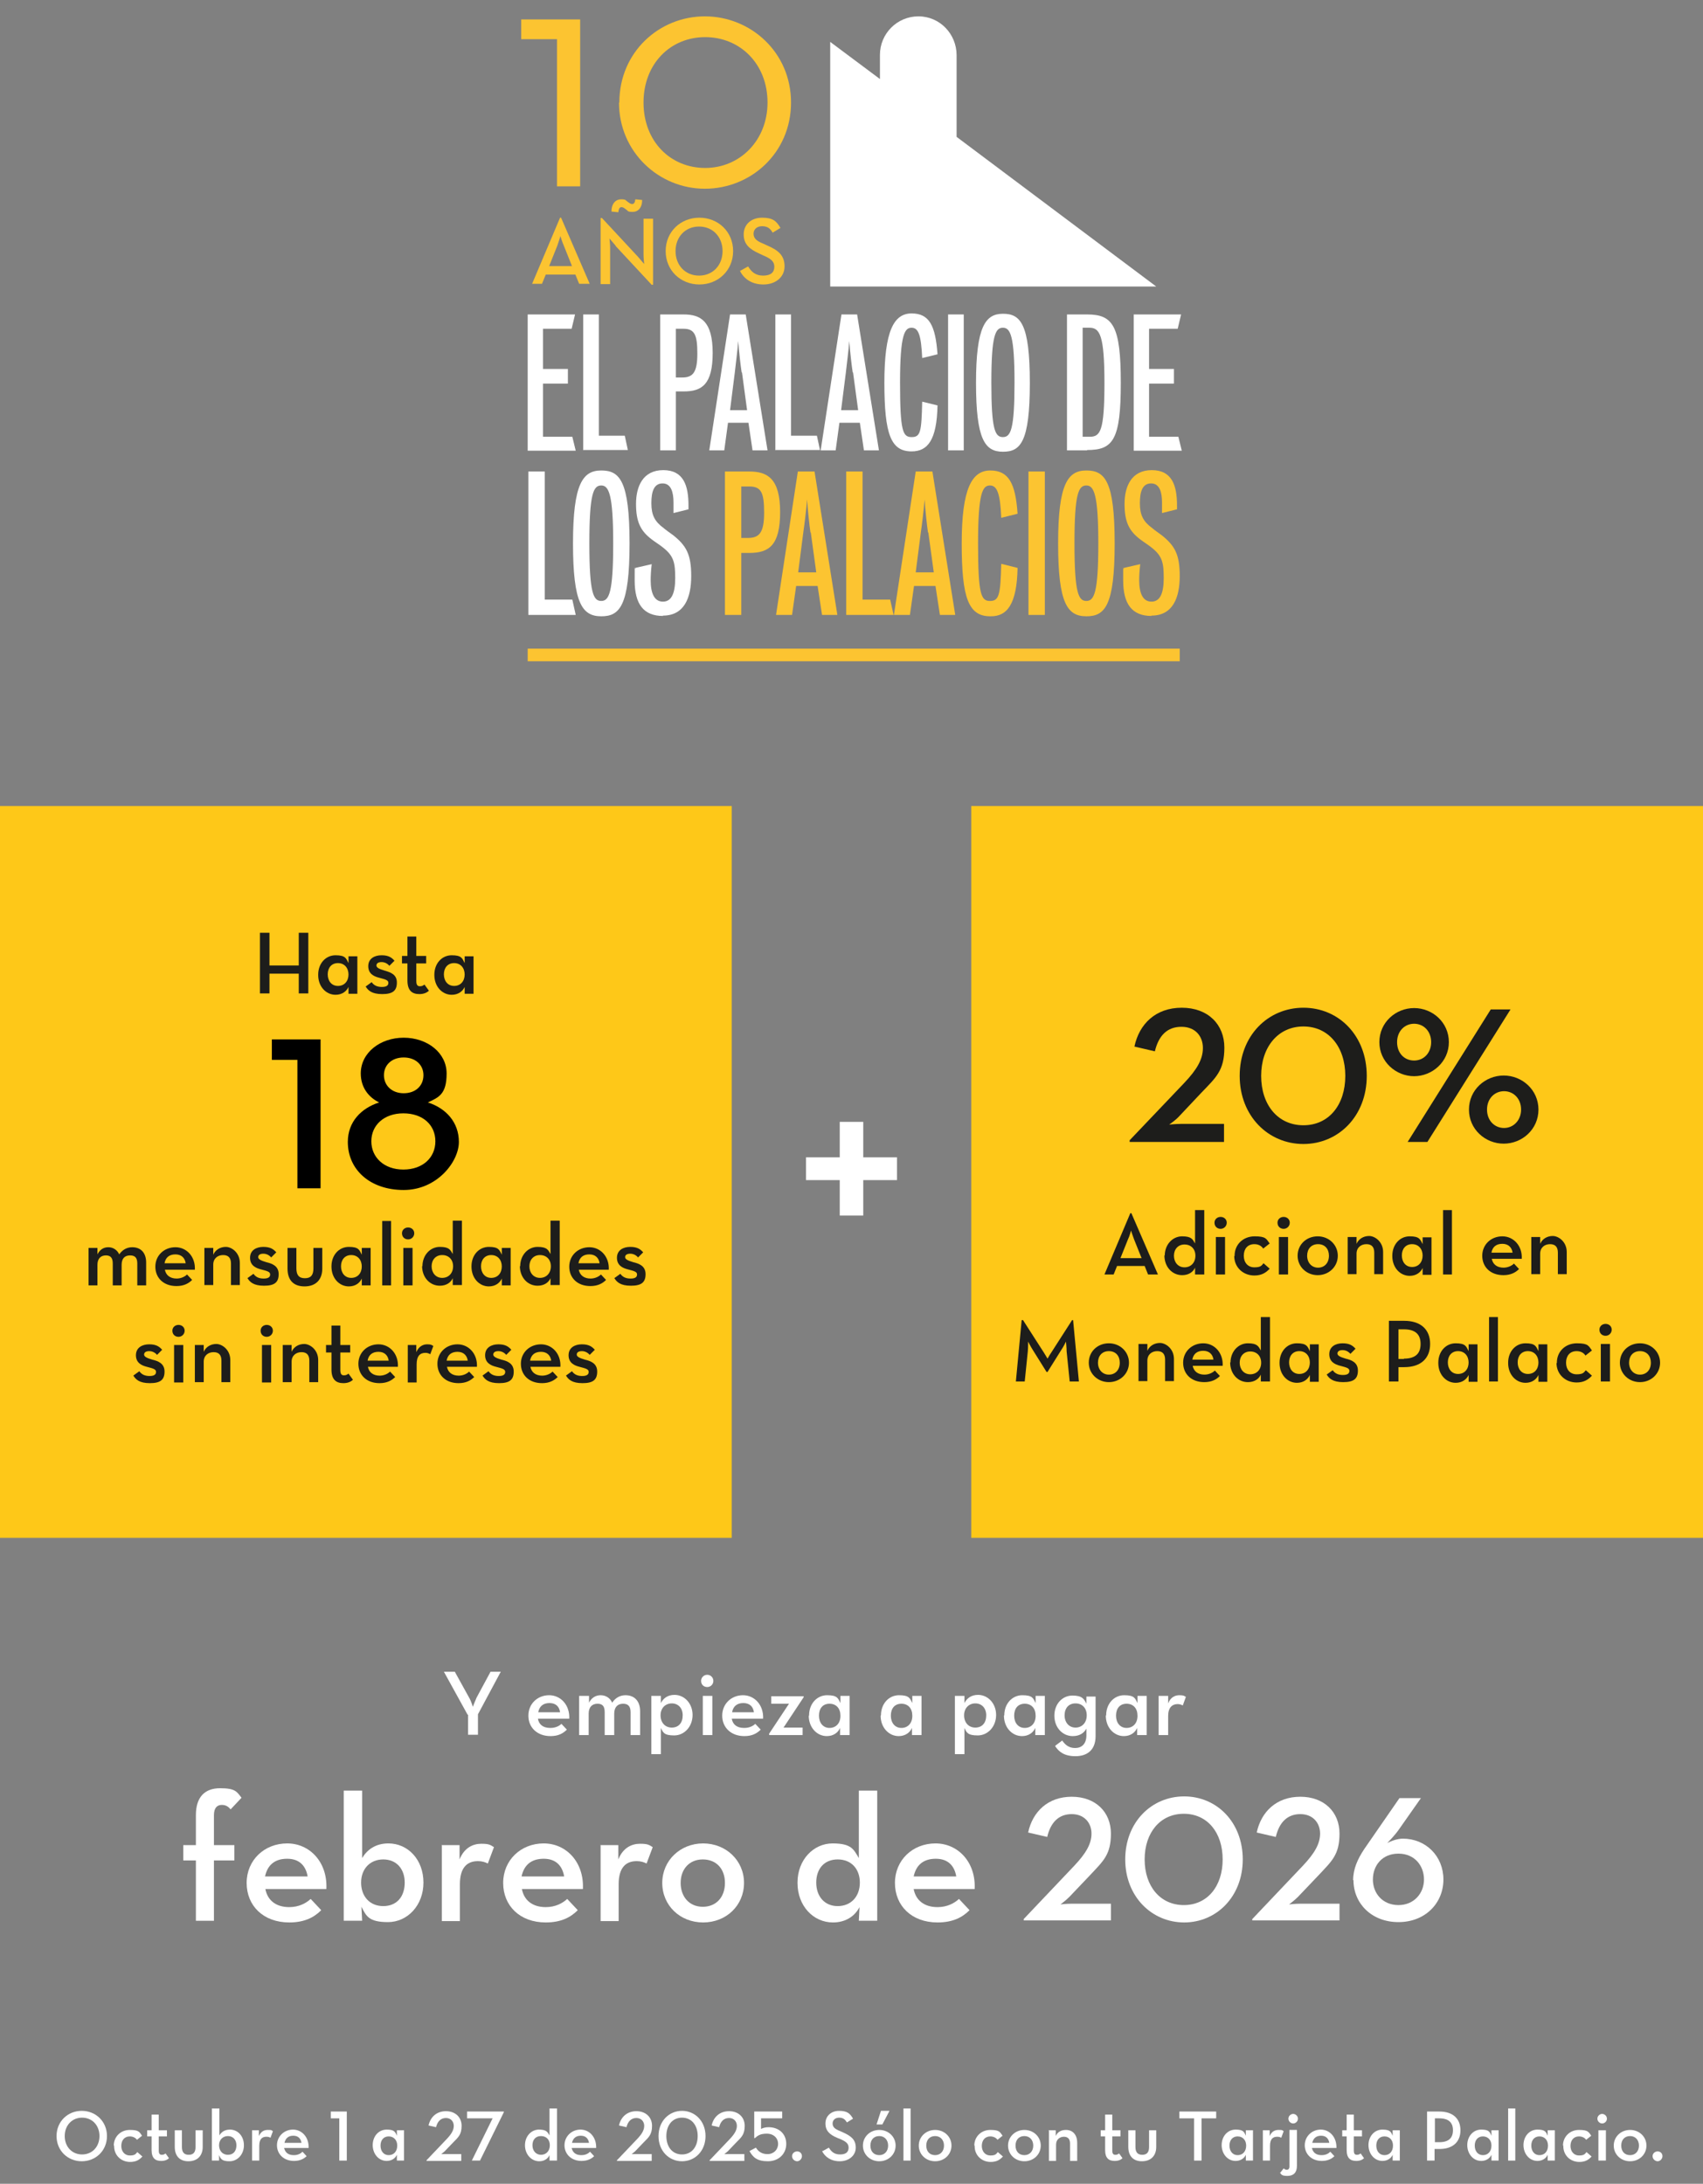
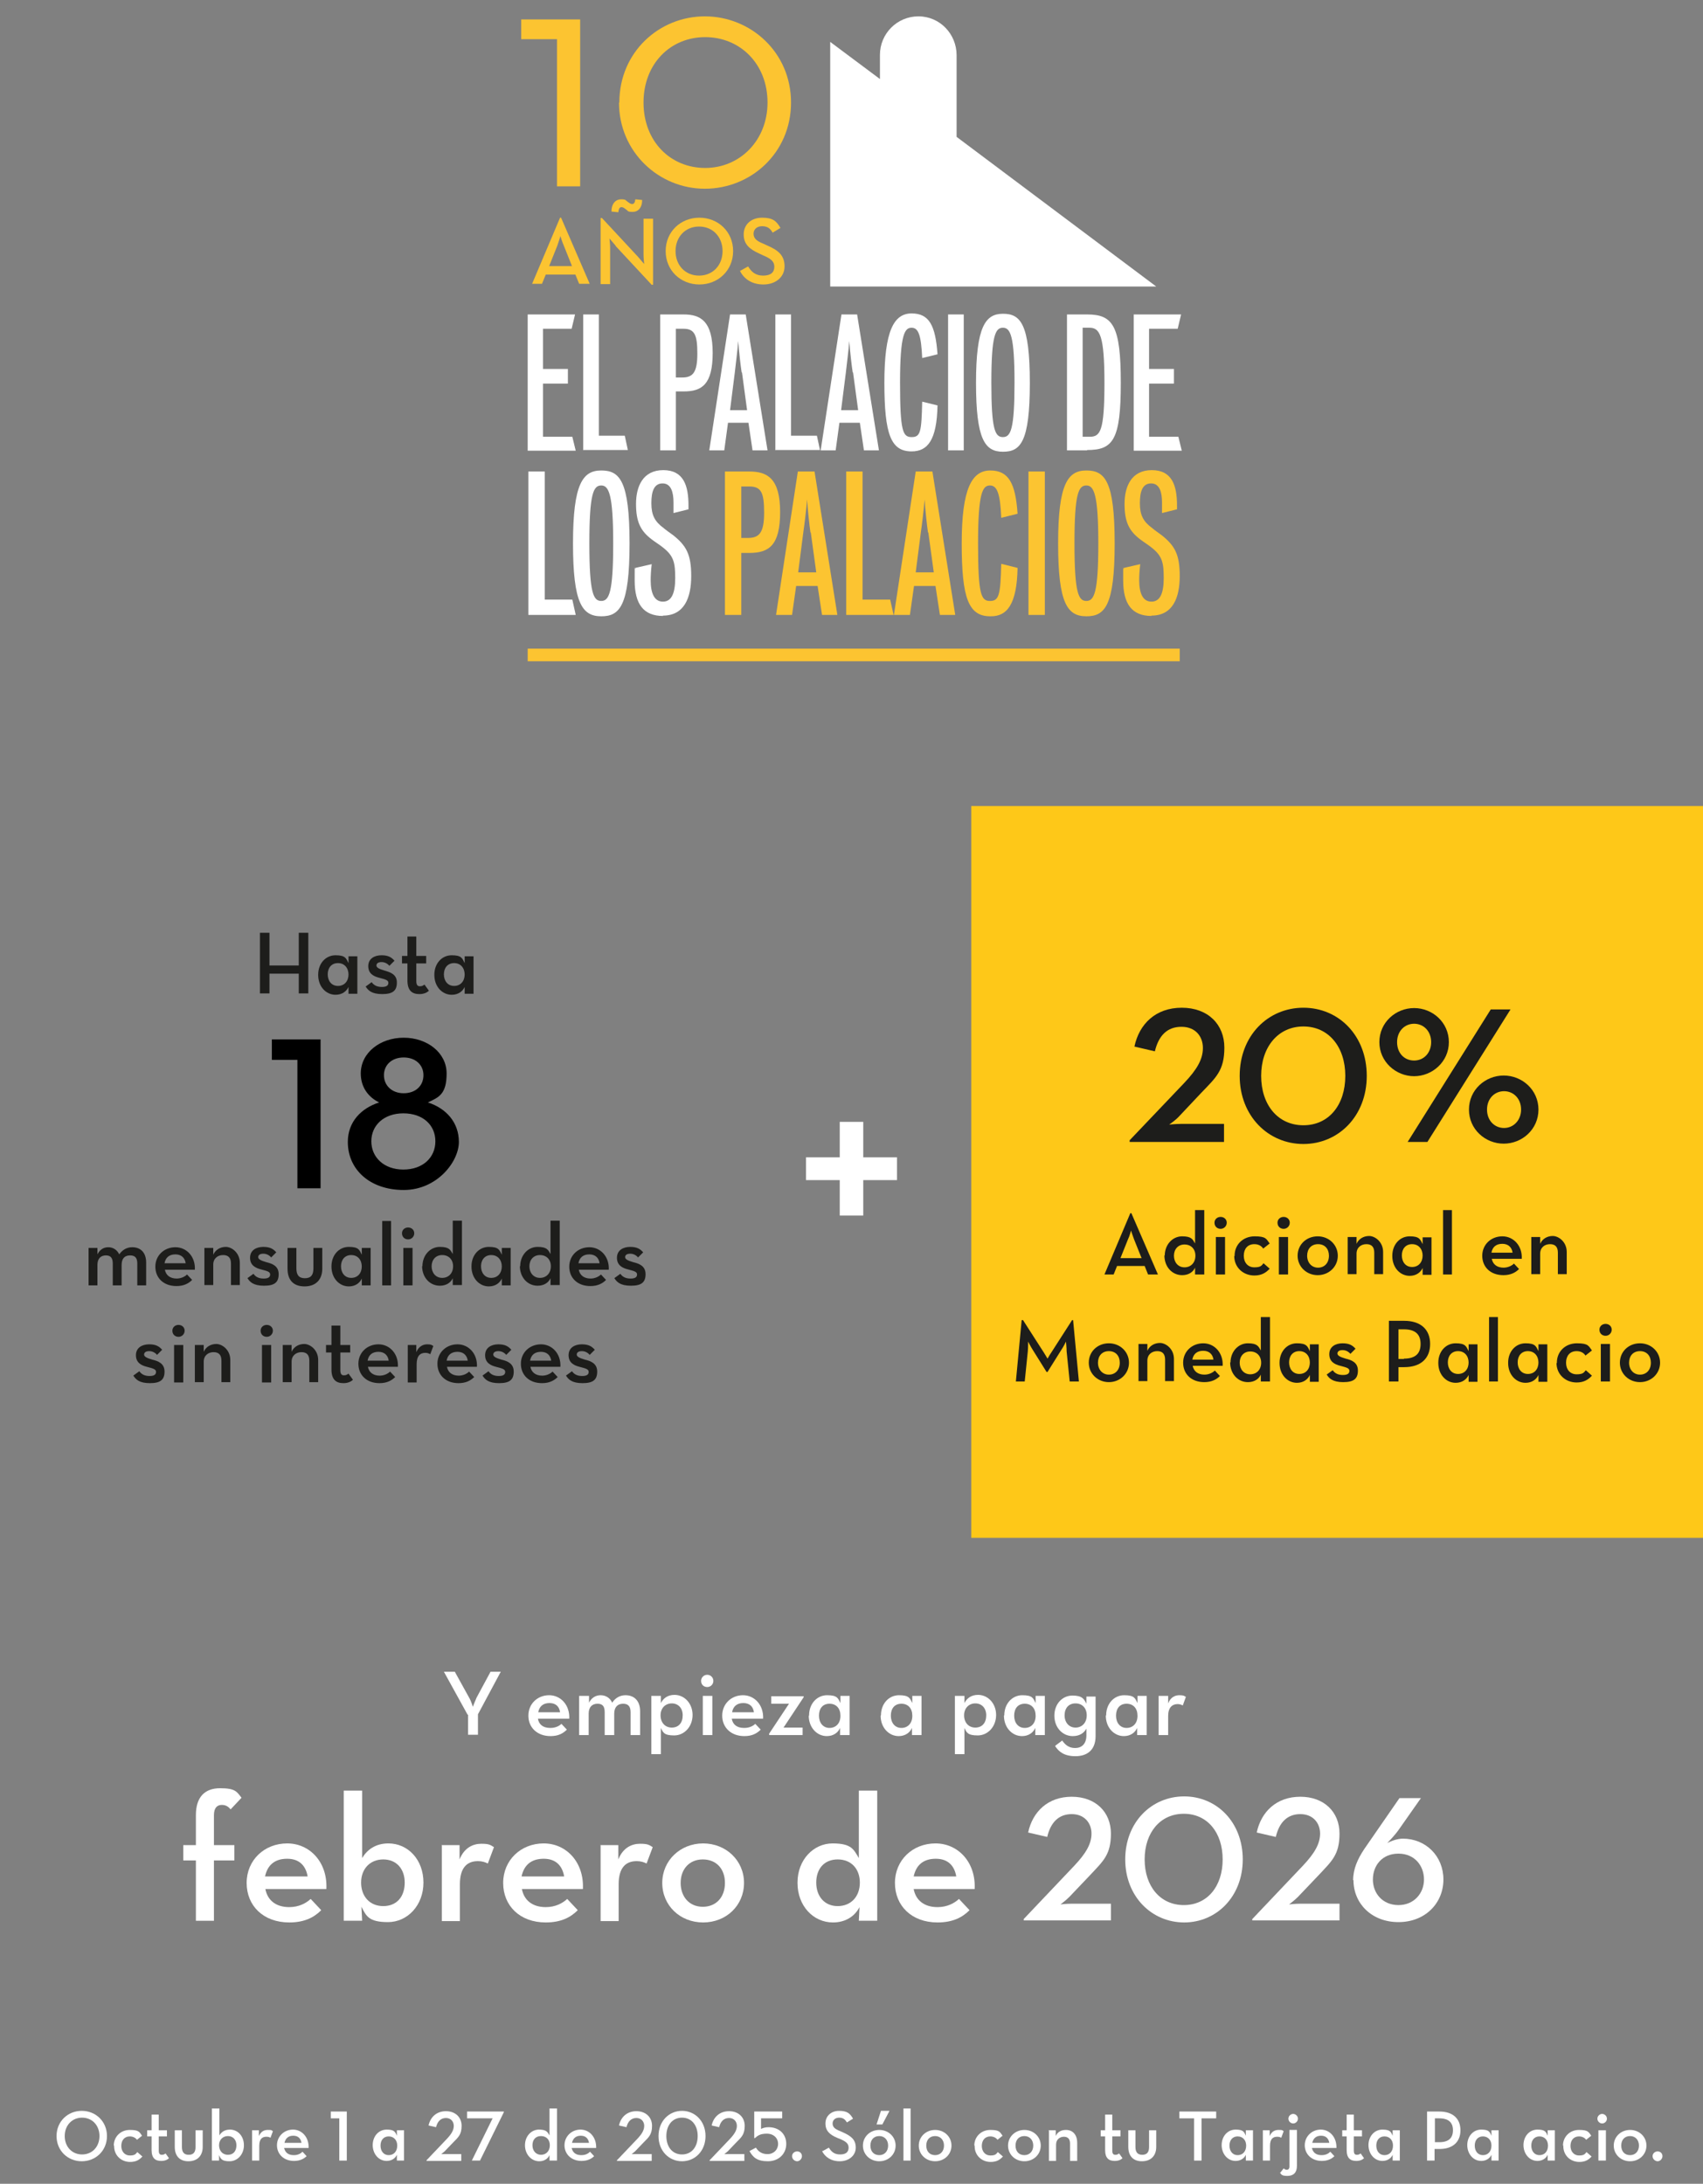
<svg xmlns="http://www.w3.org/2000/svg" id="Capa_1" version="1.1" viewBox="0 0 499.9 641">
  <rect x="0" y="0" width="499.9" height="641" fill="#808080" stroke="none" />
  <defs>
    <style>
      .st0 {
        fill: #1d1d1b;
      }

      .st1 {
        fill: #fff;
      }

      .st2 {
        fill: #fec818;
      }

      .st3 {
        fill: #fcc431;
      }
    </style>
  </defs>
  <g>
    <path class="st1" d="M16.6,627c0-4.3,3.3-7.4,7.4-7.4s7.4,3.1,7.4,7.4-3.3,7.4-7.4,7.4-7.4-3.1-7.4-7.4ZM29.2,627c0-3.1-2.1-5.4-5.1-5.4s-5.1,2.3-5.1,5.4,2.1,5.4,5.1,5.4,5.1-2.3,5.1-5.4Z" />
    <path class="st1" d="M33.4,629.8c0-2.6,2-4.6,4.7-4.6s2.8.6,3.6,1.7l-1.5,1.2c-.4-.6-1.2-1-2.1-1-1.6,0-2.5,1.2-2.5,2.8s1,2.8,2.5,2.8,1.7-.4,2.2-1l1.5,1.3c-.9,1-1.9,1.6-3.6,1.6-2.7,0-4.7-2-4.7-4.6v-.2Z" />
    <path class="st1" d="M44.5,631.2v-4.1h-1.3v-1.8h1.3v-4.6h2.1v4.6h2.4v1.8h-2.4v4.1c0,1,.3,1.3.9,1.3s.8-.2,1.1-.4l1,1.4c-.4.4-1.1.8-2.3.8-1.7,0-2.8-.8-2.8-3.2h0Z" />
    <path class="st1" d="M51.3,630.2v-4.9h2.1v4.9c0,1.5.6,2.3,2,2.3s2-.8,2-2.3v-4.9h2.1v4.9c0,2.6-1.6,4.2-4.2,4.2s-4-1.6-4-4.2Z" />
    <path class="st1" d="M64.3,632.6v1.6h-2.1v-15.3h2.2v7.9c.6-1,1.6-1.7,3.1-1.7,2.3,0,4.1,1.9,4.1,4.6s-1.9,4.7-4.2,4.7-2.6-.7-3.1-1.8ZM69.4,629.7c0-1.6-1-2.7-2.5-2.7s-2.6,1.1-2.6,2.7,1,2.8,2.6,2.8,2.5-1.1,2.5-2.8Z" />
    <path class="st1" d="M73.9,625.3h2.1v1.7c.6-1.4,1.6-1.8,2.6-1.8s1.1,0,1.5.4l-.7,1.9c-.3-.2-.7-.3-1.2-.3-1.3,0-2.1.7-2.1,2.7v4.3h-2.1v-8.9h-.1Z" />
    <path class="st1" d="M86.3,632.6c1.2,0,2-.5,2.5-1l1.2,1.3c-.8.8-2,1.4-3.7,1.4-3,0-5-2-5-4.6s2.1-4.6,4.7-4.6,4.7,2.2,4.6,5.4h-7.2c.3,1.3,1.2,2.1,2.8,2.1h0ZM88.5,629c-.2-1.2-.9-2.1-2.4-2.1s-2.3.8-2.6,2.1h5Z" />
    <path class="st1" d="M99.6,621.8h-2.5v-2h4.7v14.4h-2.2v-12.4Z" />
    <path class="st1" d="M109.4,629.7c0-2.7,1.8-4.6,4.1-4.6s2.5.7,3,1.8v-1.6h2.1v8.9h-2.1v-1.7c-.5,1.1-1.6,1.8-3,1.8-2.3,0-4.1-2-4.1-4.7h0ZM116.6,629.8c0-1.6-1-2.7-2.5-2.7s-2.4,1.1-2.4,2.7.9,2.8,2.4,2.8,2.5-1.1,2.5-2.8Z" />
    <path class="st1" d="M125.3,634l5.9-6.2c1.4-1.5,2-2.6,2-3.8s-.8-2.3-2.3-2.3-2.5,1-2.9,2.7l-2.2-.5c.5-2.4,2.3-4.2,5.1-4.2s4.6,1.8,4.6,4.3-.9,3.3-2.5,4.9l-2.4,2.5c-.4.4-1.1.9-1.1.9h5.9v2h-10.2v-.2h.1Z" />
    <path class="st1" d="M144.6,621.8h-7.5v-2h10.8v.2l-7,14.2h-2.4l6.1-12.4h0Z" />
    <path class="st1" d="M154.1,629.7c0-2.7,1.9-4.6,4.1-4.6s2.5.7,3.1,1.7v-7.9h2.2v15.3h-2.2v-1.6c-.5,1.1-1.6,1.8-3,1.8-2.3,0-4.2-2-4.2-4.7h0ZM161.4,629.7c0-1.6-1-2.7-2.6-2.7s-2.5,1.1-2.5,2.7,1,2.8,2.5,2.8,2.6-1.1,2.6-2.8Z" />
    <path class="st1" d="M170.7,632.6c1.2,0,2-.5,2.5-1l1.2,1.3c-.8.8-2,1.4-3.7,1.4-3,0-5-2-5-4.6s2.1-4.6,4.7-4.6,4.7,2.2,4.6,5.4h-7.2c.3,1.3,1.2,2.1,2.8,2.1h0ZM172.9,629c-.2-1.2-.9-2.1-2.4-2.1s-2.3.8-2.6,2.1h5Z" />
    <path class="st1" d="M181.2,634l5.9-6.2c1.4-1.5,2-2.6,2-3.8s-.8-2.3-2.3-2.3-2.5,1-2.9,2.7l-2.2-.5c.5-2.4,2.3-4.2,5.1-4.2s4.6,1.8,4.6,4.3-.9,3.3-2.5,4.9l-2.4,2.5c-.4.4-1.1.9-1.1.9h5.9v2h-10.2v-.2h0Z" />
    <path class="st1" d="M193.3,627c0-4.4,3.1-7.4,6.9-7.4s6.9,3,6.9,7.4-3.1,7.4-6.9,7.4-6.9-3-6.9-7.4ZM204.8,627c0-3.2-1.8-5.4-4.6-5.4s-4.6,2.2-4.6,5.4,1.8,5.4,4.6,5.4,4.6-2.2,4.6-5.4Z" />
    <path class="st1" d="M208.4,634l5.9-6.2c1.4-1.5,2-2.6,2-3.8s-.8-2.3-2.3-2.3-2.5,1-2.9,2.7l-2.2-.5c.5-2.4,2.3-4.2,5.1-4.2s4.6,1.8,4.6,4.3-.9,3.3-2.5,4.9l-2.4,2.5c-.4.4-1.1.9-1.1.9h5.9v2h-10.2v-.2h0Z" />
    <path class="st1" d="M220,631.4l1.9-1c.6,1,1.6,1.9,3.4,1.9s3.1-1.3,3.1-3-1.3-3-3.3-3-2.7.6-3.5,1.3h-.2v-7.8h8.2v2h-6.2v3.1c.6-.3,1.3-.5,2.2-.5,3.1,0,5.2,2,5.2,4.9s-2.2,5.1-5.4,5.1-4.4-1.2-5.4-3Z" />
    <path class="st1" d="M232.5,632.9c0-.8.7-1.4,1.5-1.4s1.4.6,1.4,1.4-.7,1.5-1.4,1.5-1.5-.6-1.5-1.5Z" />
    <path class="st1" d="M241.5,631.4l1.8-1c.7,1.1,1.5,2,3.3,2s2.5-.8,2.5-2-.8-1.8-2.4-2.5l-1-.4c-2.1-.9-3.4-2-3.4-4.2s1.7-3.7,4-3.7,3.2.7,4.1,2.3l-1.8,1.1c-.6-1-1.2-1.4-2.3-1.4s-1.9.7-1.9,1.7.6,1.6,2.1,2.2l.9.4c2.5,1.1,3.8,2.2,3.8,4.5s-2,4-4.7,4-4.4-1.4-5.2-3h.2Z" />
    <path class="st1" d="M253.3,629.8c0-2.6,2.1-4.6,4.8-4.6s4.8,2,4.8,4.6-2.1,4.6-4.8,4.6-4.8-2-4.8-4.6ZM260.7,629.8c0-1.6-1-2.8-2.6-2.8s-2.6,1.1-2.6,2.8,1,2.8,2.6,2.8,2.6-1.2,2.6-2.8ZM258.6,619.6h2.5l-2.1,4h-1.7l1.3-4h0Z" />
    <path class="st1" d="M265.2,618.9h2.1v15.3h-2.1v-15.3Z" />
    <path class="st1" d="M269.7,629.8c0-2.6,2.1-4.6,4.8-4.6s4.8,2,4.8,4.6-2.1,4.6-4.8,4.6-4.8-2-4.8-4.6ZM277.1,629.8c0-1.6-1-2.8-2.6-2.8s-2.6,1.1-2.6,2.8,1,2.8,2.6,2.8,2.6-1.2,2.6-2.8Z" />
    <path class="st1" d="M286,629.8c0-2.6,2-4.6,4.7-4.6s2.8.6,3.6,1.7l-1.5,1.2c-.4-.6-1.2-1-2.1-1-1.6,0-2.5,1.2-2.5,2.8s1,2.8,2.5,2.8,1.7-.4,2.2-1l1.5,1.3c-.9,1-1.9,1.6-3.6,1.6-2.7,0-4.7-2-4.7-4.6v-.2Z" />
    <path class="st1" d="M295.9,629.8c0-2.6,2.1-4.6,4.8-4.6s4.8,2,4.8,4.6-2.1,4.6-4.8,4.6-4.8-2-4.8-4.6ZM303.3,629.8c0-1.6-1-2.8-2.6-2.8s-2.6,1.1-2.6,2.8,1,2.8,2.6,2.8,2.6-1.2,2.6-2.8Z" />
    <path class="st1" d="M307.8,625.3h2.1v1.7c.5-1.2,1.6-1.8,3-1.8,2,0,3.3,1.4,3.3,3.8v5.3h-2.1v-5.1c0-1.3-.6-2-1.8-2s-2.3.8-2.3,2.3v4.8h-2.1v-8.9h-.1Z" />
    <path class="st1" d="M324.4,631.2v-4.1h-1.3v-1.8h1.3v-4.6h2.1v4.6h2.4v1.8h-2.4v4.1c0,1,.3,1.3.9,1.3s.8-.2,1.1-.4l1,1.4c-.4.4-1.1.8-2.3.8-1.7,0-2.8-.8-2.8-3.2h0Z" />
    <path class="st1" d="M331.2,630.2v-4.9h2.1v4.9c0,1.5.6,2.3,2,2.3s2-.8,2-2.3v-4.9h2.1v4.9c0,2.6-1.6,4.2-4.2,4.2s-4-1.6-4-4.2Z" />
    <path class="st1" d="M350.5,621.8h-4.3v-2h10.8v2h-4.3v12.4h-2.2v-12.4Z" />
    <path class="st1" d="M358.6,629.7c0-2.7,1.8-4.6,4.1-4.6s2.5.7,3,1.8v-1.6h2.1v8.9h-2.1v-1.7c-.5,1.1-1.6,1.8-3,1.8-2.3,0-4.1-2-4.1-4.7h0ZM365.8,629.8c0-1.6-1-2.7-2.5-2.7s-2.4,1.1-2.4,2.7.9,2.8,2.4,2.8,2.5-1.1,2.5-2.8Z" />
    <path class="st1" d="M370.6,625.3h2.1v1.7c.6-1.4,1.6-1.8,2.6-1.8s1.1,0,1.5.4l-.7,1.9c-.3-.2-.7-.3-1.2-.3-1.3,0-2.1.7-2.1,2.7v4.3h-2.1v-8.9h0Z" />
    <path class="st1" d="M375.7,637.9l1.1-1.4c.3.2.5.4.9.4s.8-.2.8-1v-10.7h2.2v10.6c0,1.9-1,2.9-2.8,2.9s-1.8-.5-2.2-1v.2ZM378.2,621.9c0-.8.7-1.4,1.4-1.4s1.4.6,1.4,1.4-.7,1.4-1.4,1.4-1.4-.6-1.4-1.4Z" />
    <path class="st1" d="M388,632.6c1.2,0,2-.5,2.5-1l1.2,1.3c-.8.8-2,1.4-3.7,1.4-3,0-5-2-5-4.6s2.1-4.6,4.7-4.6,4.7,2.2,4.6,5.4h-7.2c.3,1.3,1.2,2.1,2.8,2.1h.1ZM390.2,629c-.2-1.2-.9-2.1-2.4-2.1s-2.3.8-2.6,2.1h5Z" />
    <path class="st1" d="M395.3,631.2v-4.1h-1.3v-1.8h1.3v-4.6h2.1v4.6h2.4v1.8h-2.4v4.1c0,1,.3,1.3.9,1.3s.8-.2,1.1-.4l1,1.4c-.4.4-1.1.8-2.3.8-1.7,0-2.8-.8-2.8-3.2h0Z" />
    <path class="st1" d="M401.7,629.7c0-2.7,1.8-4.6,4.1-4.6s2.5.7,3,1.8v-1.6h2.1v8.9h-2.1v-1.7c-.5,1.1-1.6,1.8-3,1.8-2.3,0-4.1-2-4.1-4.7h0ZM408.9,629.8c0-1.6-1-2.7-2.5-2.7s-2.4,1.1-2.4,2.7.9,2.8,2.4,2.8,2.5-1.1,2.5-2.8Z" />
    <path class="st1" d="M418.9,619.8h3.6c4,0,6.2,2.1,6.2,5.5s-2.2,5.5-6.2,5.5h-1.4v3.4h-2.2v-14.4ZM422.5,628.8c2.8,0,4-1.3,4-3.5s-1.2-3.5-4-3.5h-1.3v7h1.3Z" />
    <path class="st1" d="M430.7,629.7c0-2.7,1.8-4.6,4.1-4.6s2.5.7,3,1.8v-1.6h2.1v8.9h-2.1v-1.7c-.5,1.1-1.6,1.8-3,1.8-2.3,0-4.1-2-4.1-4.7h0ZM437.8,629.8c0-1.6-1-2.7-2.5-2.7s-2.4,1.1-2.4,2.7.9,2.8,2.4,2.8,2.5-1.1,2.5-2.8Z" />
-     <path class="st1" d="M442.7,618.9h2.1v15.3h-2.1v-15.3Z" />
    <path class="st1" d="M447.2,629.7c0-2.7,1.8-4.6,4.1-4.6s2.5.7,3,1.8v-1.6h2.1v8.9h-2.1v-1.7c-.5,1.1-1.6,1.8-3,1.8-2.3,0-4.1-2-4.1-4.7h0ZM454.4,629.8c0-1.6-1-2.7-2.5-2.7s-2.4,1.1-2.4,2.7.9,2.8,2.4,2.8,2.5-1.1,2.5-2.8Z" />
    <path class="st1" d="M458.8,629.8c0-2.6,2-4.6,4.7-4.6s2.8.6,3.6,1.7l-1.5,1.2c-.4-.6-1.2-1-2.1-1-1.6,0-2.5,1.2-2.5,2.8s1,2.8,2.5,2.8,1.7-.4,2.2-1l1.5,1.3c-.9,1-1.9,1.6-3.6,1.6-2.7,0-4.7-2-4.7-4.6v-.2Z" />
    <path class="st1" d="M468.9,621.9c0-.8.7-1.4,1.4-1.4s1.4.6,1.4,1.4-.7,1.4-1.4,1.4-1.4-.6-1.4-1.4ZM469.2,625.3h2.2v8.9h-2.2v-8.9Z" />
    <path class="st1" d="M473.7,629.8c0-2.6,2.1-4.6,4.8-4.6s4.8,2,4.8,4.6-2.1,4.6-4.8,4.6-4.8-2-4.8-4.6ZM481.1,629.8c0-1.6-1-2.8-2.6-2.8s-2.6,1.1-2.6,2.8,1,2.8,2.6,2.8,2.6-1.2,2.6-2.8Z" />
    <path class="st1" d="M485.1,632.9c0-.8.7-1.4,1.5-1.4s1.4.6,1.4,1.4-.7,1.5-1.4,1.5-1.5-.6-1.5-1.5Z" />
  </g>
  <g>
    <g>
-       <rect class="st2" y="236.6" width="214.8" height="214.8" />
      <g>
        <path class="st0" d="M76.3,273.8h2.8v9.6h8.6v-9.6h2.8v17.8h-2.8v-5.8h-8.6v5.8h-2.8v-17.8Z" />
        <path class="st0" d="M93.4,286.1c0-3.3,2.2-5.7,5.1-5.7s3.1.9,3.8,2.3v-2h2.6v11h-2.6v-2c-.6,1.3-1.9,2.3-3.8,2.3-2.8,0-5.1-2.4-5.1-5.8h0ZM102.3,286.1c0-2-1.2-3.4-3.1-3.4s-3,1.4-3,3.3,1.1,3.4,3,3.4,3.1-1.4,3.1-3.4h0Z" />
        <path class="st0" d="M107.3,289.6l1.8-1.3c.7,1,1.7,1.4,3,1.4s1.9-.4,1.9-1.2-.8-1-2.7-1.5c-1.6-.4-3.2-1.2-3.2-3.4s1.8-3.2,3.9-3.2,3,.7,3.8,1.6l-1.5,1.5c-.5-.6-1.3-1.1-2.3-1.1s-1.5.4-1.5,1,.7,1,2.4,1.5,3.6,1.1,3.6,3.5-1.2,3.4-4.3,3.4-4.2-1.1-4.9-2.3h0Z" />
        <path class="st0" d="M119.6,287.9v-5.1h-1.6v-2.2h1.6v-5.7h2.6v5.7h2.9v2.2h-2.9v5.1c0,1.3.4,1.6,1.1,1.6s1-.3,1.3-.5l1.3,1.8c-.5.5-1.4,1-2.8,1-2.1,0-3.5-1-3.5-4h0Z" />
        <path class="st0" d="M127.5,286.1c0-3.3,2.2-5.7,5.1-5.7s3.1.9,3.8,2.3v-2h2.6v11h-2.6v-2c-.6,1.3-1.9,2.3-3.8,2.3-2.8,0-5.1-2.4-5.1-5.8h0ZM136.4,286.1c0-2-1.2-3.4-3.1-3.4s-3,1.4-3,3.3,1.1,3.4,3,3.4,3.1-1.4,3.1-3.4h0Z" />
      </g>
      <g>
        <path d="M87.3,311.1h-7.5v-6h14.3v43.7h-6.8v-37.6h0Z" />
        <path d="M102.1,335.2c0-5.9,3.9-9.9,9.2-11.6-3.1-1.5-5.4-4.4-5.4-8.5,0-6.1,5.7-10.5,12.6-10.5s12.6,4.4,12.6,10.5-2.3,7-5.5,8.5c5.3,1.7,9.1,5.8,9.1,11.6s-6.4,14.1-16.2,14.1-16.4-5.9-16.4-14.1ZM127.8,335c0-4.8-3.7-8.2-9.4-8.2s-9.4,3.5-9.4,8.2,3.7,8.3,9.4,8.3,9.4-3.5,9.4-8.3ZM124.3,315.6c0-3-2.3-5.2-5.8-5.2s-5.8,2.2-5.8,5.2,2.3,5.3,5.8,5.3,5.8-2.2,5.8-5.3Z" />
      </g>
      <g>
        <path class="st0" d="M26,366.3h2.6v1.9c.7-1.4,1.8-2.1,3.2-2.1s2.6.8,3.2,2.1c.9-1.3,2.2-2.1,3.8-2.1,2.6,0,4.1,1.7,4.1,4.5v6.7h-2.6v-6.4c0-1.5-.5-2.4-2.1-2.4s-2.5.9-2.5,2.8v6h-2.6v-6.4c0-1.5-.5-2.4-2-2.4s-2.5.9-2.5,2.8v6h-2.6s0-11,0-11Z" />
        <path class="st0" d="M51.8,375.3c1.4,0,2.5-.6,3.1-1.2l1.5,1.6c-1,1-2.4,1.8-4.6,1.8-3.8,0-6.2-2.4-6.2-5.7s2.6-5.7,5.9-5.7,5.9,2.8,5.7,6.6h-8.8c.3,1.6,1.5,2.6,3.5,2.6h-.1ZM54.5,370.8c-.2-1.5-1.2-2.6-3-2.6s-2.9.9-3.2,2.6h6.2Z" />
        <path class="st0" d="M60,366.3h2.6v2c.6-1.4,2-2.3,3.7-2.3s4.1,1.7,4.1,4.7v6.5h-2.6v-6.3c0-1.6-.7-2.5-2.3-2.5s-2.9,1-2.9,2.8v6h-2.6v-11h0Z" />
        <path class="st0" d="M72.6,375.2l1.8-1.3c.7,1,1.7,1.4,3,1.4s1.9-.4,1.9-1.2-.8-1-2.7-1.5c-1.6-.4-3.2-1.2-3.2-3.4s1.8-3.2,3.9-3.2,3,.7,3.8,1.6l-1.5,1.5c-.5-.6-1.3-1.1-2.3-1.1s-1.5.4-1.5,1,.7,1,2.4,1.5c1.7.4,3.6,1.1,3.6,3.5s-1.2,3.4-4.3,3.4-4.2-1.1-4.9-2.3h0Z" />
        <path class="st0" d="M84.4,372.4v-6.1h2.6v6c0,1.9.7,2.9,2.5,2.9s2.5-1,2.5-2.9v-6h2.6v6.1c0,3.2-1.9,5.2-5.2,5.2s-5-1.9-5-5.2Z" />
        <path class="st0" d="M97.3,371.7c0-3.3,2.2-5.7,5.1-5.7s3.1.9,3.8,2.3v-2h2.6v11h-2.6v-2c-.6,1.3-1.9,2.3-3.8,2.3-2.8,0-5.1-2.4-5.1-5.8h0ZM106.2,371.8c0-2-1.2-3.4-3.1-3.4s-3,1.4-3,3.3,1.1,3.4,3,3.4,3.1-1.4,3.1-3.4h0Z" />
        <path class="st0" d="M112.2,358.4h2.6v18.9h-2.6v-18.9Z" />
        <path class="st0" d="M118,362c0-1,.8-1.7,1.8-1.7s1.8.7,1.8,1.7-.8,1.8-1.8,1.8-1.8-.7-1.8-1.8ZM118.4,366.3h2.7v11h-2.7v-11Z" />
        <path class="st0" d="M124,371.7c0-3.3,2.3-5.7,5.1-5.7s3.1.9,3.8,2.1v-9.8h2.7v18.9h-2.7v-2c-.6,1.3-1.9,2.2-3.8,2.2-2.9,0-5.2-2.4-5.2-5.8h0ZM133,371.7c0-2-1.3-3.3-3.2-3.3s-3.1,1.4-3.1,3.3,1.2,3.4,3.1,3.4,3.2-1.4,3.2-3.4Z" />
        <path class="st0" d="M138.4,371.7c0-3.3,2.2-5.7,5.1-5.7s3.1.9,3.8,2.3v-2h2.6v11h-2.6v-2c-.6,1.3-1.9,2.3-3.8,2.3-2.8,0-5.1-2.4-5.1-5.8h0ZM147.3,371.8c0-2-1.2-3.4-3.1-3.4s-3,1.4-3,3.3,1.1,3.4,3,3.4,3.1-1.4,3.1-3.4h0Z" />
        <path class="st0" d="M152.7,371.7c0-3.3,2.3-5.7,5.1-5.7s3.1.9,3.8,2.1v-9.8h2.7v18.9h-2.7v-2c-.6,1.3-1.9,2.2-3.8,2.2-2.9,0-5.2-2.4-5.2-5.8h0ZM161.7,371.7c0-2-1.3-3.3-3.2-3.3s-3.1,1.4-3.1,3.3,1.2,3.4,3.1,3.4,3.2-1.4,3.2-3.4Z" />
        <path class="st0" d="M173.3,375.3c1.4,0,2.5-.6,3.1-1.2l1.5,1.6c-1,1-2.4,1.8-4.6,1.8-3.8,0-6.2-2.4-6.2-5.7s2.6-5.7,5.9-5.7,5.9,2.8,5.7,6.6h-8.8c.3,1.6,1.5,2.6,3.5,2.6h0ZM176,370.8c-.2-1.5-1.2-2.6-3-2.6s-2.9.9-3.2,2.6h6.2Z" />
        <path class="st0" d="M180.3,375.2l1.8-1.3c.7,1,1.7,1.4,3,1.4s1.9-.4,1.9-1.2-.8-1-2.7-1.5c-1.6-.4-3.2-1.2-3.2-3.4s1.8-3.2,3.9-3.2,3,.7,3.8,1.6l-1.5,1.5c-.5-.6-1.3-1.1-2.3-1.1s-1.5.4-1.5,1,.7,1,2.4,1.5c1.7.4,3.6,1.1,3.6,3.5s-1.2,3.4-4.3,3.4-4.2-1.1-4.9-2.3h0Z" />
      </g>
      <g>
        <path class="st0" d="M39.1,403.8l1.8-1.3c.7,1,1.7,1.4,3,1.4s1.9-.4,1.9-1.2-.8-1-2.7-1.5c-1.6-.4-3.2-1.2-3.2-3.4s1.8-3.2,3.9-3.2,3,.7,3.8,1.6l-1.5,1.5c-.5-.6-1.3-1.1-2.3-1.1s-1.5.4-1.5,1,.7,1,2.4,1.5c1.7.4,3.6,1.1,3.6,3.5s-1.2,3.4-4.3,3.4-4.2-1.1-4.9-2.3h0Z" />
        <path class="st0" d="M50.6,390.6c0-1,.8-1.7,1.8-1.7s1.8.7,1.8,1.7-.8,1.8-1.8,1.8-1.8-.7-1.8-1.8ZM51.1,394.8h2.7v11h-2.7v-11Z" />
        <path class="st0" d="M57.2,394.8h2.6v2c.6-1.4,2-2.3,3.7-2.3s4.1,1.7,4.1,4.7v6.5h-2.6v-6.3c0-1.6-.7-2.5-2.3-2.5s-2.9,1-2.9,2.8v6h-2.6v-11h0Z" />
        <path class="st0" d="M76.5,390.6c0-1,.8-1.7,1.8-1.7s1.8.7,1.8,1.7-.8,1.8-1.8,1.8-1.8-.7-1.8-1.8ZM76.9,394.8h2.7v11h-2.7v-11Z" />
        <path class="st0" d="M83,394.8h2.6v2c.6-1.4,2-2.3,3.7-2.3s4.1,1.7,4.1,4.7v6.5h-2.6v-6.3c0-1.6-.7-2.5-2.3-2.5s-2.9,1-2.9,2.8v6h-2.6v-11h0Z" />
        <path class="st0" d="M97.3,402.1v-5.1h-1.6v-2.2h1.6v-5.7h2.6v5.7h2.9v2.2h-2.9v5.1c0,1.3.4,1.6,1.1,1.6s1-.3,1.3-.5l1.3,1.8c-.5.5-1.4,1-2.8,1-2.1,0-3.5-1-3.5-4h0Z" />
        <path class="st0" d="M111.4,403.8c1.4,0,2.5-.6,3.1-1.2l1.5,1.6c-1,1-2.4,1.8-4.6,1.8-3.8,0-6.2-2.4-6.2-5.7s2.6-5.7,5.9-5.7,5.9,2.8,5.7,6.6h-8.8c.3,1.6,1.5,2.6,3.5,2.6h0ZM114.1,399.4c-.2-1.5-1.2-2.6-3-2.6s-2.9.9-3.2,2.6h6.2Z" />
        <path class="st0" d="M119.6,394.8h2.6v2.1c.7-1.7,2-2.3,3.2-2.3s1.3.2,1.8.5l-.9,2.4c-.4-.2-.8-.4-1.4-.4-1.6,0-2.6.9-2.6,3.4v5.3h-2.6v-11h0Z" />
        <path class="st0" d="M134.6,403.8c1.4,0,2.5-.6,3.1-1.2l1.5,1.6c-1,1-2.4,1.8-4.6,1.8-3.8,0-6.2-2.4-6.2-5.7s2.6-5.7,5.9-5.7,5.9,2.8,5.7,6.6h-8.8c.3,1.6,1.5,2.6,3.5,2.6h0ZM137.3,399.4c-.2-1.5-1.2-2.6-3-2.6s-2.9.9-3.2,2.6h6.2Z" />
        <path class="st0" d="M141.6,403.8l1.8-1.3c.7,1,1.7,1.4,3,1.4s1.9-.4,1.9-1.2-.8-1-2.7-1.5c-1.6-.4-3.2-1.2-3.2-3.4s1.8-3.2,3.9-3.2,3,.7,3.8,1.6l-1.5,1.5c-.5-.6-1.3-1.1-2.3-1.1s-1.5.4-1.5,1,.7,1,2.4,1.5c1.7.4,3.6,1.1,3.6,3.5s-1.2,3.4-4.3,3.4-4.2-1.1-4.9-2.3h0Z" />
        <path class="st0" d="M159.1,403.8c1.4,0,2.5-.6,3.1-1.2l1.5,1.6c-1,1-2.4,1.8-4.6,1.8-3.8,0-6.2-2.4-6.2-5.7s2.6-5.7,5.9-5.7,5.9,2.8,5.7,6.6h-8.8c.3,1.6,1.5,2.6,3.5,2.6h0ZM161.8,399.4c-.2-1.5-1.2-2.6-3-2.6s-2.9.9-3.2,2.6h6.2Z" />
        <path class="st0" d="M166.1,403.8l1.8-1.3c.7,1,1.7,1.4,3,1.4s1.9-.4,1.9-1.2-.8-1-2.7-1.5c-1.6-.4-3.2-1.2-3.2-3.4s1.8-3.2,3.9-3.2,3,.7,3.8,1.6l-1.5,1.5c-.5-.6-1.3-1.1-2.3-1.1s-1.5.4-1.5,1,.7,1,2.4,1.5c1.7.4,3.6,1.1,3.6,3.5s-1.2,3.4-4.3,3.4-4.2-1.1-4.9-2.3h0Z" />
      </g>
    </g>
    <path class="st1" d="M246.5,346.4h-9.9v-6.7h9.9v-10.4h6.9v10.4h9.9v6.7h-9.9v10.4h-6.9v-10.4Z" />
    <g>
      <rect class="st2" x="285.1" y="236.6" width="214.8" height="214.8" />
      <g>
        <path class="st0" d="M331.6,334.7l16-16.8c3.8-4,5.5-7,5.5-10.3s-2.1-6.2-6.3-6.2-6.7,2.6-7.8,7.2l-6-1.4c1.4-6.6,6.2-11.4,13.9-11.4s12.5,4.9,12.5,11.7-2.5,8.8-6.8,13.3l-6.5,6.9c-1.1,1.2-2.9,2.4-2.9,2.4,0,0,1.9-.2,3.4-.2h12.7v5.3h-27.7v-.5h0Z" />
        <path class="st0" d="M363.9,315.8c0-11.8,8.3-20,18.7-20s18.6,8.2,18.6,20-8.3,20-18.6,20-18.7-8.2-18.7-20ZM394.9,315.8c0-8.5-4.9-14.5-12.3-14.5s-12.4,6-12.4,14.5,4.9,14.5,12.4,14.5,12.3-6,12.3-14.5Z" />
        <path class="st0" d="M404.9,305.9c0-5.8,4.8-10,10.2-10s10.2,4.2,10.2,10-4.9,10-10.2,10-10.2-4.2-10.2-10ZM420.1,305.9c0-3.2-2.2-5.4-5-5.4s-5,2.2-5,5.4,2.1,5.4,5,5.4,5-2.3,5-5.4ZM437.6,296.3h5.8l-24.4,38.9h-5.8l24.4-38.9ZM431.2,325.7c0-5.8,4.8-10,10.2-10s10.2,4.2,10.2,10-4.8,10-10.2,10-10.2-4.2-10.2-10ZM446.5,325.7c0-3.2-2.2-5.4-5-5.4s-5,2.2-5,5.4,2.2,5.4,5,5.4,5-2.3,5-5.4Z" />
      </g>
      <g>
        <path class="st0" d="M331.8,356.1h.3l7.8,18h-2.9l-1-2.5h-8.1l-1,2.5h-2.7l7.6-18h0ZM335.1,369.3l-2.2-5.5c-.4-1-.9-2.6-.9-2.6,0,0-.4,1.6-.9,2.6l-2.2,5.5h6.2Z" />
        <path class="st0" d="M341.9,368.6c0-3.3,2.3-5.7,5.1-5.7s3.1.9,3.8,2.1v-9.8h2.7v18.9h-2.7v-2c-.6,1.3-1.9,2.2-3.8,2.2-2.9,0-5.2-2.4-5.2-5.8h.1ZM350.9,368.6c0-2-1.3-3.3-3.2-3.3s-3.1,1.4-3.1,3.3,1.2,3.4,3.1,3.4,3.2-1.4,3.2-3.4Z" />
        <path class="st0" d="M356.5,358.9c0-1,.8-1.7,1.8-1.7s1.8.7,1.8,1.7-.8,1.8-1.8,1.8-1.8-.7-1.8-1.8ZM356.9,363.1h2.7v11h-2.7v-11Z" />
        <path class="st0" d="M362.4,368.6c0-3.3,2.5-5.7,5.9-5.7s3.4.8,4.4,2.1l-1.9,1.5c-.5-.8-1.4-1.3-2.6-1.3-2,0-3.1,1.4-3.1,3.4s1.2,3.4,3.1,3.4,2.1-.5,2.7-1.2l1.8,1.6c-1.1,1.2-2.4,2-4.5,2-3.3,0-5.9-2.4-5.9-5.7h.1Z" />
        <path class="st0" d="M375,358.9c0-1,.8-1.7,1.8-1.7s1.8.7,1.8,1.7-.8,1.8-1.8,1.8-1.8-.7-1.8-1.8ZM375.4,363.1h2.7v11h-2.7v-11Z" />
        <path class="st0" d="M380.9,368.6c0-3.3,2.6-5.7,5.9-5.7s5.9,2.5,5.9,5.7-2.6,5.7-5.9,5.7-5.9-2.5-5.9-5.7ZM390.1,368.6c0-2-1.2-3.4-3.2-3.4s-3.2,1.4-3.2,3.4,1.3,3.5,3.2,3.5,3.2-1.4,3.2-3.5Z" />
        <path class="st0" d="M395.6,363.1h2.6v2c.6-1.4,2-2.3,3.7-2.3s4.1,1.7,4.1,4.7v6.5h-2.6v-6.3c0-1.6-.7-2.5-2.3-2.5s-2.9,1-2.9,2.8v6h-2.6v-11h0Z" />
        <path class="st0" d="M408.7,368.6c0-3.3,2.2-5.7,5.1-5.7s3.1.9,3.8,2.3v-2h2.6v11h-2.6v-2c-.6,1.3-1.9,2.3-3.8,2.3-2.8,0-5.1-2.4-5.1-5.8h0ZM417.6,368.6c0-2-1.2-3.4-3.1-3.4s-3,1.4-3,3.3,1.1,3.4,3,3.4,3.1-1.4,3.1-3.4h0Z" />
        <path class="st0" d="M423.6,355.2h2.6v18.9h-2.6v-18.9Z" />
        <path class="st0" d="M441.3,372.1c1.4,0,2.5-.6,3.1-1.2l1.5,1.6c-1,1-2.4,1.8-4.6,1.8-3.8,0-6.2-2.4-6.2-5.7s2.6-5.7,5.9-5.7,5.9,2.8,5.7,6.6h-8.8c.3,1.6,1.5,2.6,3.5,2.6h-.1ZM444,367.7c-.2-1.5-1.2-2.6-3-2.6s-2.9.9-3.2,2.6h6.2Z" />
        <path class="st0" d="M449.5,363.1h2.6v2c.6-1.4,2-2.3,3.7-2.3s4.1,1.7,4.1,4.7v6.5h-2.6v-6.3c0-1.6-.7-2.5-2.3-2.5s-2.9,1-2.9,2.8v6h-2.6v-11h0Z" />
        <path class="st0" d="M300,387.5h.3l6.1,9.5c.5.8,1.1,1.8,1.1,1.8,0,0,.6-1.1,1.1-1.8l6.1-9.5h.3l1.7,18h-2.7l-.9-8.8c0-1.1-.2-2.9-.2-2.9,0,0-.7,1.5-1.4,2.5l-4,6.4h-.3l-4-6.4c-.6-.9-1.4-2.5-1.4-2.5,0,0,0,1.8-.1,2.9l-.9,8.8h-2.6l1.7-18h0Z" />
        <path class="st0" d="M319.6,400c0-3.3,2.6-5.7,5.9-5.7s5.9,2.5,5.9,5.7-2.6,5.7-5.9,5.7-5.9-2.5-5.9-5.7ZM328.7,400c0-2-1.2-3.4-3.2-3.4s-3.2,1.4-3.2,3.4,1.3,3.5,3.2,3.5,3.2-1.4,3.2-3.5Z" />
        <path class="st0" d="M334.2,394.5h2.6v2c.6-1.4,2-2.3,3.7-2.3s4.1,1.7,4.1,4.7v6.5h-2.6v-6.3c0-1.6-.7-2.5-2.3-2.5s-2.9,1-2.9,2.8v6h-2.6v-11h0Z" />
        <path class="st0" d="M353.5,403.5c1.4,0,2.5-.6,3.1-1.2l1.5,1.6c-1,1-2.4,1.8-4.6,1.8-3.8,0-6.2-2.4-6.2-5.7s2.6-5.7,5.9-5.7,5.9,2.8,5.7,6.6h-8.8c.3,1.6,1.5,2.6,3.5,2.6h-.1ZM356.2,399.1c-.2-1.5-1.2-2.6-3-2.6s-2.9.9-3.2,2.6h6.2Z" />
        <path class="st0" d="M361.2,400c0-3.3,2.3-5.7,5.1-5.7s3.1.9,3.8,2.1v-9.8h2.7v18.9h-2.7v-2c-.6,1.3-1.9,2.2-3.8,2.2-2.9,0-5.2-2.4-5.2-5.8h.1ZM370.2,400c0-2-1.3-3.3-3.2-3.3s-3.1,1.4-3.1,3.3,1.2,3.4,3.1,3.4,3.2-1.4,3.2-3.4Z" />
        <path class="st0" d="M375.6,400c0-3.3,2.2-5.7,5.1-5.7s3.1.9,3.8,2.3v-2h2.6v11h-2.6v-2c-.6,1.3-1.9,2.3-3.8,2.3-2.8,0-5.1-2.4-5.1-5.8h0ZM384.5,400c0-2-1.2-3.4-3.1-3.4s-3,1.4-3,3.3,1.1,3.4,3,3.4,3.1-1.4,3.1-3.4h0Z" />
        <path class="st0" d="M389.4,403.5l1.8-1.3c.7,1,1.7,1.4,3,1.4s1.9-.4,1.9-1.2-.8-1-2.7-1.5c-1.6-.4-3.2-1.2-3.2-3.4s1.8-3.2,3.9-3.2,3,.7,3.8,1.6l-1.5,1.5c-.5-.6-1.3-1.1-2.3-1.1s-1.5.4-1.5,1,.7,1,2.4,1.5c1.7.4,3.6,1.1,3.6,3.5s-1.2,3.4-4.3,3.4-4.2-1.1-4.9-2.3h0Z" />
        <path class="st0" d="M407.7,387.7h4.5c4.9,0,7.6,2.6,7.6,6.8s-2.7,6.8-7.6,6.8h-1.7v4.2h-2.8v-17.8ZM412.1,398.8c3.5,0,4.9-1.6,4.9-4.3s-1.4-4.3-4.9-4.3h-1.6v8.7h1.6Z" />
        <path class="st0" d="M422.2,400c0-3.3,2.2-5.7,5.1-5.7s3.1.9,3.8,2.3v-2h2.6v11h-2.6v-2c-.6,1.3-1.9,2.3-3.8,2.3-2.8,0-5.1-2.4-5.1-5.8h0ZM431.1,400c0-2-1.2-3.4-3.1-3.4s-3,1.4-3,3.3,1.1,3.4,3,3.4,3.1-1.4,3.1-3.4h0Z" />
        <path class="st0" d="M437.1,386.6h2.6v18.9h-2.6v-18.9Z" />
        <path class="st0" d="M442.7,400c0-3.3,2.2-5.7,5.1-5.7s3.1.9,3.8,2.3v-2h2.6v11h-2.6v-2c-.6,1.3-1.9,2.3-3.8,2.3-2.8,0-5.1-2.4-5.1-5.8h0ZM451.6,400c0-2-1.2-3.4-3.1-3.4s-3,1.4-3,3.3,1.1,3.4,3,3.4,3.1-1.4,3.1-3.4h0Z" />
        <path class="st0" d="M457,400c0-3.3,2.5-5.7,5.9-5.7s3.4.8,4.4,2.1l-1.9,1.5c-.5-.8-1.4-1.3-2.6-1.3-2,0-3.1,1.4-3.1,3.4s1.2,3.4,3.1,3.4,2.1-.5,2.7-1.2l1.8,1.6c-1.1,1.2-2.4,2-4.5,2-3.3,0-5.9-2.4-5.9-5.7h.1Z" />
        <path class="st0" d="M469.5,390.3c0-1,.8-1.7,1.8-1.7s1.8.7,1.8,1.7-.8,1.8-1.8,1.8-1.8-.7-1.8-1.8ZM469.9,394.5h2.7v11h-2.7v-11Z" />
        <path class="st0" d="M475.5,400c0-3.3,2.6-5.7,5.9-5.7s5.9,2.5,5.9,5.7-2.6,5.7-5.9,5.7-5.9-2.5-5.9-5.7ZM484.6,400c0-2-1.2-3.4-3.2-3.4s-3.2,1.4-3.2,3.4,1.3,3.5,3.2,3.5,3.2-1.4,3.2-3.5Z" />
      </g>
    </g>
  </g>
  <g>
    <path class="st1" d="M137.3,503.4l-7-12.7h3.2l4.2,7.6c.6,1,1.1,2.7,1.1,2.7,0,0,.6-1.6,1.1-2.7l4.1-7.6h3l-6.7,12.5v6h-2.9v-5.9h-.1Z" />
    <path class="st1" d="M161.6,507.2c1.5,0,2.6-.6,3.2-1.2l1.6,1.7c-1.1,1.1-2.5,1.9-4.8,1.9-3.9,0-6.5-2.5-6.5-6s2.7-6,6.1-6,6.1,2.9,5.9,6.9h-9.2c.3,1.7,1.5,2.7,3.6,2.7h0ZM164.4,502.6c-.2-1.6-1.2-2.7-3.1-2.7s-3,1-3.3,2.7h6.4Z" />
    <path class="st1" d="M170.1,497.8h2.8v2c.7-1.4,1.9-2.2,3.4-2.2s2.8.8,3.4,2.2c.9-1.4,2.3-2.2,3.9-2.2,2.7,0,4.3,1.8,4.3,4.7v7h-2.8v-6.7c0-1.6-.6-2.5-2.2-2.5s-2.6,1-2.6,2.9v6.3h-2.8v-6.7c0-1.6-.5-2.5-2.1-2.5s-2.6,1-2.6,2.9v6.3h-2.8v-11.5h.1Z" />
    <path class="st1" d="M191.2,497.8h2.8v2.1c.7-1.4,2-2.4,4-2.4,2.9,0,5.3,2.5,5.3,5.9s-2.4,6-5.4,6-3.3-.9-3.9-2.2v7.7h-2.8v-17.2h0ZM200.4,503.5c0-2.1-1.3-3.5-3.2-3.5s-3.3,1.4-3.3,3.5,1.3,3.6,3.3,3.6,3.2-1.4,3.2-3.6Z" />
    <path class="st1" d="M205.8,493.4c0-1,.8-1.8,1.8-1.8s1.8.8,1.8,1.8-.8,1.8-1.8,1.8-1.8-.7-1.8-1.8ZM206.3,497.8h2.8v11.5h-2.8v-11.5Z" />
    <path class="st1" d="M218.5,507.2c1.5,0,2.6-.6,3.2-1.2l1.6,1.7c-1.1,1.1-2.5,1.9-4.8,1.9-3.9,0-6.5-2.5-6.5-6s2.7-6,6.1-6,6.1,2.9,5.9,6.9h-9.2c.3,1.7,1.5,2.7,3.6,2.7h0ZM221.3,502.6c-.2-1.6-1.2-2.7-3.1-2.7s-3,1-3.3,2.7h6.4Z" />
    <path class="st1" d="M225.7,509l5.9-8.9h-5.2v-2.2h9.5v.3l-5.9,8.9h5.6v2.2h-9.8v-.3h-.1Z" />
    <path class="st1" d="M237.5,503.5c0-3.4,2.3-5.9,5.3-5.9s3.2.9,3.9,2.3v-2.1h2.7v11.5h-2.8v-2.1c-.6,1.4-2,2.4-3.9,2.4-2.9,0-5.3-2.5-5.3-6h.1ZM246.7,503.6c0-2.1-1.2-3.5-3.2-3.5s-3.1,1.4-3.1,3.5,1.2,3.6,3.1,3.6,3.2-1.4,3.2-3.5h0Z" />
    <path class="st1" d="M258.6,503.5c0-3.4,2.3-5.9,5.3-5.9s3.2.9,3.9,2.3v-2.1h2.7v11.5h-2.8v-2.1c-.6,1.4-2,2.4-3.9,2.4-2.9,0-5.3-2.5-5.3-6h0ZM267.8,503.6c0-2.1-1.2-3.5-3.2-3.5s-3.1,1.4-3.1,3.5,1.2,3.6,3.1,3.6,3.2-1.4,3.2-3.5h0Z" />
    <path class="st1" d="M280.3,497.8h2.8v2.1c.7-1.4,2-2.4,4-2.4,2.9,0,5.3,2.5,5.3,5.9s-2.4,6-5.4,6-3.3-.9-3.9-2.2v7.7h-2.8v-17.2h0ZM289.5,503.5c0-2.1-1.3-3.5-3.2-3.5s-3.3,1.4-3.3,3.5,1.3,3.6,3.3,3.6,3.2-1.4,3.2-3.6Z" />
    <path class="st1" d="M294.8,503.5c0-3.4,2.3-5.9,5.3-5.9s3.2.9,3.9,2.3v-2.1h2.7v11.5h-2.8v-2.1c-.6,1.4-2,2.4-3.9,2.4-2.9,0-5.3-2.5-5.3-6h0ZM304,503.6c0-2.1-1.2-3.5-3.2-3.5s-3.1,1.4-3.1,3.5,1.2,3.6,3.1,3.6,3.2-1.4,3.2-3.5h0Z" />
    <path class="st1" d="M309.8,512.4l2-1.5c.9,1.3,2,2.2,3.8,2.2s3.3-1.1,3.3-3.7v-2c-.7,1.3-2,2.2-4,2.2-3,0-5.4-2.5-5.4-6s2.4-5.9,5.3-5.9,3.4,1,4.1,2.4v-2.1h2.7v11.6c0,4.2-2.6,5.9-5.9,5.9s-4.9-1.3-6-3h.1ZM319,503.5c0-2.1-1.3-3.5-3.3-3.5s-3.2,1.4-3.2,3.5,1.3,3.6,3.2,3.6,3.3-1.4,3.3-3.6Z" />
    <path class="st1" d="M324.7,503.5c0-3.4,2.3-5.9,5.3-5.9s3.2.9,3.9,2.3v-2.1h2.7v11.5h-2.8v-2.1c-.6,1.4-2,2.4-3.9,2.4-2.9,0-5.3-2.5-5.3-6h0ZM333.9,503.6c0-2.1-1.2-3.5-3.2-3.5s-3.1,1.4-3.1,3.5,1.2,3.6,3.1,3.6,3.2-1.4,3.2-3.5h0Z" />
    <path class="st1" d="M340.1,497.8h2.8v2.2c.7-1.8,2-2.4,3.3-2.4s1.4.2,1.9.5l-.9,2.5c-.4-.2-.9-.4-1.5-.4-1.6,0-2.8,1-2.8,3.5v5.6h-2.8v-11.5h0Z" />
  </g>
  <g>
    <path class="st1" d="M57.5,546.1h-3.7v-4.5h3.7v-8.8c0-5.3,2.6-7.9,7.1-7.9s4.9,1,6.3,2.8l-3.2,3.4c-.6-.7-1.3-1.3-2.6-1.3s-2.3.8-2.3,3v8.8h6v4.5h-6v17.7h-5.3s0-17.7,0-17.7Z" />
    <path class="st1" d="M84.9,559.8c2.9,0,5-1.2,6.3-2.4l3.1,3.3c-2.1,2.1-4.9,3.6-9.4,3.6-7.6,0-12.5-4.9-12.5-11.6s5.2-11.6,11.9-11.6,11.9,5.6,11.5,13.4h-17.9c.6,3.2,3,5.3,7,5.3ZM90.3,550.8c-.5-3-2.3-5.2-6-5.2s-5.8,1.9-6.5,5.2h12.5Z" />
    <path class="st1" d="M106.1,559.8l.2,4h-5.4v-38.2h5.4v19.8c1.5-2.5,4-4.3,7.7-4.3,5.8,0,10.3,4.8,10.3,11.5s-4.7,11.6-10.4,11.6-6.4-1.8-7.8-4.5h0ZM118.8,552.6c0-4-2.4-6.8-6.3-6.8s-6.5,2.8-6.5,6.8,2.5,6.9,6.5,6.9,6.3-2.8,6.3-6.9Z" />
    <path class="st1" d="M129.6,541.6h5.3v4.2c1.4-3.5,4-4.6,6.4-4.6s2.7.4,3.7,1l-1.8,4.8c-.8-.4-1.7-.7-2.9-.7-3.2,0-5.3,1.9-5.3,6.8v10.8h-5.3v-22.2h0Z" />
    <path class="st1" d="M160.2,559.8c2.9,0,5-1.2,6.3-2.4l3.1,3.3c-2.1,2.1-4.9,3.6-9.4,3.6-7.6,0-12.5-4.9-12.5-11.6s5.2-11.6,11.9-11.6,11.9,5.6,11.5,13.4h-17.9c.6,3.2,3,5.3,7,5.3h0ZM165.6,550.8c-.5-3-2.3-5.2-6-5.2s-5.8,1.9-6.5,5.2h12.5Z" />
    <path class="st1" d="M176.2,541.6h5.3v4.2c1.4-3.5,4-4.6,6.4-4.6s2.7.4,3.7,1l-1.8,4.8c-.8-.4-1.7-.7-2.9-.7-3.2,0-5.3,1.9-5.3,6.8v10.8h-5.3v-22.2h0Z" />
    <path class="st1" d="M194.4,552.7c0-6.6,5.3-11.6,12-11.6s12,5,12,11.6-5.2,11.6-12,11.6-12-5-12-11.6ZM212.8,552.7c0-4.1-2.5-6.9-6.5-6.9s-6.5,2.9-6.5,6.9,2.5,7,6.5,7,6.5-2.9,6.5-7Z" />
    <path class="st1" d="M234.1,552.6c0-6.7,4.7-11.5,10.3-11.5s6.2,1.8,7.7,4.3v-19.8h5.4v38.2h-5.4l.2-4c-1.4,2.7-4.1,4.5-7.8,4.5-5.8,0-10.4-4.9-10.4-11.6h0ZM252.4,552.6c0-4-2.5-6.8-6.5-6.8s-6.3,2.8-6.3,6.8,2.4,6.9,6.3,6.9,6.5-2.8,6.5-6.9Z" />
    <path class="st1" d="M275.2,559.8c2.9,0,5-1.2,6.3-2.4l3.1,3.3c-2.1,2.1-4.9,3.6-9.4,3.6-7.6,0-12.5-4.9-12.5-11.6s5.2-11.6,11.9-11.6,11.9,5.6,11.5,13.4h-17.9c.6,3.2,3,5.3,7,5.3ZM280.7,550.8c-.5-3-2.3-5.2-6-5.2s-5.8,1.9-6.5,5.2h12.5Z" />
    <path class="st1" d="M300.5,563.3l14.8-15.6c3.5-3.7,5.1-6.5,5.1-9.5s-2-5.7-5.8-5.7-6.2,2.4-7.2,6.7l-5.6-1.3c1.3-6.1,5.8-10.5,12.8-10.5s11.5,4.5,11.5,10.8-2.3,8.1-6.2,12.3l-6,6.3c-1.1,1.1-2.6,2.2-2.6,2.2,0,0,1.7-.2,3.1-.2h11.7v4.9h-25.6v-.5h0Z" />
    <path class="st1" d="M330.3,545.8c0-10.9,7.7-18.5,17.3-18.5s17.2,7.6,17.2,18.5-7.7,18.5-17.2,18.5-17.3-7.6-17.3-18.5ZM358.9,545.8c0-7.9-4.5-13.4-11.4-13.4s-11.5,5.5-11.5,13.4,4.6,13.4,11.5,13.4,11.4-5.5,11.4-13.4Z" />
    <path class="st1" d="M367.6,563.3l14.8-15.6c3.5-3.7,5.1-6.5,5.1-9.5s-2-5.7-5.8-5.7-6.2,2.4-7.2,6.7l-5.6-1.3c1.3-6.1,5.8-10.5,12.8-10.5s11.5,4.5,11.5,10.8-2.3,8.1-6.2,12.3l-6,6.3c-1.1,1.1-2.6,2.2-2.6,2.2,0,0,1.7-.2,3.1-.2h11.7v4.9h-25.6v-.5h0Z" />
    <path class="st1" d="M397.2,551.9c0-3.3,1.3-6.2,3.3-9.2l10.3-14.9h6.3l-6.6,9.4c-1.2,1.7-3.3,3.8-3.3,3.8,1.3-.7,3.1-1.3,4.6-1.3,6.7,0,11.9,5.1,11.9,12s-5.3,12.5-13.2,12.5-13.2-5.5-13.2-12.3h0ZM418,551.7c0-4-2.7-7.6-7.5-7.6s-7.5,3.5-7.5,7.6,2.9,7.5,7.5,7.5,7.5-3.5,7.5-7.5Z" />
  </g>
  <g>
    <path class="st1" d="M280.8,40.2v-24c0-6.2-4.9-11.4-11.2-11.4s-11.3,5.1-11.3,11.3v7.1l-14.6-10.9v71.8h95.7l-58.7-44h0Z" />
    <g>
      <path class="st1" d="M154.9,132.2v-39.9h13.9l-1,4.2h-8.4v11.8h7.3v4.3h-7.3v15.6h8.6l1,4.1h-14.1Z" />
      <path class="st1" d="M171.2,132.2v-39.9h4.6v35.6h7.6l.9,4.2h-13.2,0Z" />
      <path class="st1" d="M200.7,114.9h-2.3v17.3h-4.6v-39.9h6.9c5,0,8.5,2,8.5,11.3s-3.2,11.3-8.5,11.3h0ZM200.6,96.5h-2.2v14.3h1.9c3.1,0,4.4-1.5,4.4-7s-.8-7.3-4.1-7.3h0Z" />
      <path class="st1" d="M220.9,132.2l-1.2-8.1h-6l-1.1,8.1h-4.4l6.1-39.9h4.6l6.4,39.9h-4.4ZM217.7,109.3c-.3-1.9-.8-6.3-1-9.2-.2,2.8-.8,7.2-1,9.2l-1.4,11.1h5l-1.5-11.1h0Z" />
      <path class="st1" d="M227.6,132.2v-39.9h4.6v35.6h7.6l.9,4.2h-13.2Z" />
      <path class="st1" d="M253.6,132.2l-1.2-8.1h-6l-1.1,8.1h-4.4l6.1-39.9h4.6l6.4,39.9h-4.4ZM250.3,109.3c-.3-1.9-.8-6.3-1-9.2-.2,2.8-.8,7.2-1,9.2l-1.4,11.1h5l-1.5-11.1h0Z" />
      <path class="st1" d="M270.7,105.1c-.3-6.7-1.1-8.9-3.1-8.9s-3.4,1.8-3.4,16.1.8,16,3.4,16,2.9-1.5,3.1-10.4l4.5,1.1c-.2,10.2-2.9,13.5-7.6,13.5-6.1,0-8-5-8-20.2s2.8-20.3,8-20.3,7,3.6,7.6,12l-4.5,1.1Z" />
      <path class="st1" d="M278.3,132.2v-39.9h4.6v39.9h-4.6Z" />
      <path class="st1" d="M294.4,132.6c-5.3,0-7.9-3.6-7.9-20.2s2.8-20.3,7.9-20.3,7.9,2.8,7.9,20.3-2.8,20.2-7.9,20.2ZM294.4,96.2c-2.2,0-3.4,2.2-3.4,16.1s1.1,16,3.4,16,3.4-2.3,3.4-16-1.2-16.1-3.4-16.1Z" />
      <path class="st1" d="M319.1,132.2h-5.9v-39.9h5.9c7.6,0,9.9,3.3,9.9,20.1s-2.3,19.7-9.9,19.7h0ZM319.8,96.2h-2v32h2.1c3.1,0,4.3-1.7,4.3-15.8s-1.4-16.2-4.4-16.2Z" />
      <path class="st1" d="M332.8,132.2v-39.9h13.9l-1,4.2h-8.4v11.8h7.3v4.3h-7.3v15.6h8.6l1,4.1h-14.1,0Z" />
    </g>
    <g>
      <path class="st1" d="M155.1,180.5v-42.1h4.8v37.6h8.1l1,4.5h-13.9Z" />
      <path class="st1" d="M176.5,180.9c-5.6,0-8.3-3.8-8.3-21.4s2.9-21.4,8.3-21.4,8.3,3,8.3,21.4-2.9,21.4-8.3,21.4ZM176.5,142.5c-2.3,0-3.5,2.3-3.5,17s1.2,16.9,3.5,16.9,3.5-2.5,3.5-16.9-1.3-17-3.5-17Z" />
      <path class="st1" d="M194.6,180.8c-5.7,0-8.3-3.5-8.3-10.4s0-2.3.2-3.7l4.8-1.1c-.2,1.7-.3,3.3-.3,4.7,0,3.9,1.1,6.3,3.6,6.3s3.6-2.4,3.6-6.9-.4-6.5-3.6-9c-.7-.6-2.3-1.6-3.2-2.3-3.5-2.6-4.7-5.4-4.7-10.5s2-9.9,8-9.9,7.4,4.6,7.4,10.4v1.1l-4.4,1.1v-3.1c0-3-.7-5.6-3.2-5.6s-3.3,2.3-3.3,5.8,1,5.4,3.6,7.3c.7.6,2.1,1.6,2.8,2.1,3.9,3.1,5.3,5.7,5.3,12s-2,11.6-8.3,11.6h0Z" />
      <path class="st3" d="M220,162.3h-2.4v18.2h-4.8v-42.1h7.2c5.3,0,9,2.1,9,11.9s-3.3,12-9,12ZM219.9,142.8h-2.3v15.1h2c3.3,0,4.7-1.6,4.7-7.4s-.8-7.7-4.3-7.7h0Z" />
      <path class="st3" d="M241.3,180.5l-1.3-8.5h-6.3l-1.2,8.5h-4.7l6.4-42.1h4.9l6.7,42.1h-4.6,0ZM237.9,156.3c-.3-2-.8-6.7-1-9.7-.2,3-.8,7.6-1.1,9.7l-1.5,11.7h5.3l-1.6-11.7h0Z" />
      <path class="st3" d="M248.4,180.5v-42.1h4.8v37.6h8.1l1,4.5h-13.9,0Z" />
      <path class="st3" d="M275.9,180.5l-1.3-8.5h-6.3l-1.2,8.5h-4.7l6.4-42.1h4.9l6.7,42.1h-4.6,0ZM272.4,156.3c-.3-2-.8-6.7-1-9.7-.2,3-.8,7.6-1.1,9.7l-1.5,11.7h5.3l-1.6-11.7h0Z" />
      <path class="st3" d="M293.9,151.9c-.3-7-1.2-9.4-3.3-9.4s-3.5,1.9-3.5,17,.9,16.9,3.5,16.9,3.1-1.6,3.3-10.9l4.8,1.2c-.2,10.7-3.1,14.3-8,14.2-6.4,0-8.4-5.3-8.4-21.4s3-21.4,8.4-21.4,7.4,3.8,8,12.7l-4.8,1.2h0Z" />
      <path class="st3" d="M301.9,180.5v-42.1h4.8v42.1h-4.8Z" />
      <path class="st3" d="M318.9,180.9c-5.6,0-8.3-3.8-8.3-21.4s2.9-21.4,8.3-21.4,8.3,3,8.3,21.4-2.9,21.4-8.3,21.4ZM318.9,142.5c-2.3,0-3.5,2.3-3.5,17s1.2,16.9,3.5,16.9,3.5-2.5,3.5-16.9-1.3-17-3.5-17Z" />
      <path class="st3" d="M338,180.8c-5.7,0-8.3-3.5-8.3-10.4s0-2.3.2-3.7l4.8-1.1c-.2,1.7-.3,3.3-.3,4.7,0,3.9,1.1,6.3,3.6,6.3s3.6-2.4,3.6-6.9-.4-6.5-3.6-9c-.7-.6-2.3-1.6-3.2-2.3-3.5-2.6-4.7-5.4-4.7-10.5s2-9.9,8-9.9,7.4,4.6,7.4,10.4v1.1l-4.4,1.1v-3.1c0-3-.7-5.6-3.2-5.6s-3.3,2.3-3.3,5.8,1,5.4,3.6,7.3c.7.6,2.1,1.6,2.8,2.1,3.9,3.1,5.3,5.7,5.3,12s-2,11.6-8.3,11.6h0Z" />
    </g>
    <rect class="st3" x="154.9" y="190.4" width="191.4" height="3.7" />
    <g>
      <path class="st3" d="M164.4,63.9h.3l8.4,19.4h-3.1l-1.1-2.7h-8.7l-1.1,2.7h-2.9l8.2-19.4h0ZM167.9,78.1l-2.4-6c-.5-1.1-1-2.8-1-2.8,0,0-.5,1.7-.9,2.8l-2.4,6h6.7,0Z" />
      <path class="st3" d="M180.7,72.1c-.7-.8-1.8-2.1-1.8-2.1,0,0,.2,1.6.2,2.8v10.6h-2.8v-19.4h.4l10.6,11.4c.7.8,1.8,2.1,1.8,2.1,0,0-.2-1.7-.2-2.8v-10.5h2.8v19.4h-.4l-10.6-11.4h0ZM179.5,62c0-2.3,1.3-3.5,2.8-3.5s1.3.3,1.9.7c.7.5.9.7,1.4.7s.8-.5.9-1.4l2,.2c0,2.3-1.2,3.5-2.8,3.5s-1.3-.3-1.9-.7c-.7-.5-.9-.7-1.4-.7s-.8.5-.9,1.5l-2-.2h0Z" />
      <path class="st3" d="M195.4,73.7c0-5.7,4.4-9.8,9.9-9.8s9.9,4.1,9.9,9.8-4.4,9.8-9.9,9.8-9.9-4.1-9.9-9.8ZM212.1,73.7c0-4.1-2.8-7.2-6.9-7.2s-6.9,3.1-6.9,7.2,2.8,7.2,6.9,7.2,6.9-3.1,6.9-7.2Z" />
      <path class="st3" d="M217.1,79.6l2.5-1.4c.9,1.5,2.1,2.7,4.4,2.7s3.3-1,3.3-2.6-1.1-2.4-3.2-3.3l-1.3-.6c-2.8-1.3-4.5-2.7-4.5-5.6s2.2-4.9,5.4-4.9,4.2,1,5.4,3l-2.3,1.4c-.7-1.3-1.6-1.9-3.1-1.9s-2.5.9-2.5,2.2.8,2.1,2.8,2.9l1.3.6c3.3,1.4,5,3,5,6.1s-2.6,5.3-6.2,5.3-5.8-1.8-6.9-4h0Z" />
    </g>
    <g>
      <path class="st3" d="M163.6,11.5h-10.6v-5.8h17.3v49h-6.8V11.5Z" />
      <path class="st3" d="M181.8,30.1c0-14.8,11.7-25.3,25.1-25.3s25.3,10.5,25.3,25.3-11.8,25.3-25.3,25.3-25.2-10.8-25.2-25.3h0ZM225.3,30.1c0-11.4-8.1-19.2-18.3-19.2s-18.1,7.8-18.1,19.2,7.9,19.2,18.1,19.2,18.3-8.1,18.3-19.2Z" />
    </g>
  </g>
</svg>